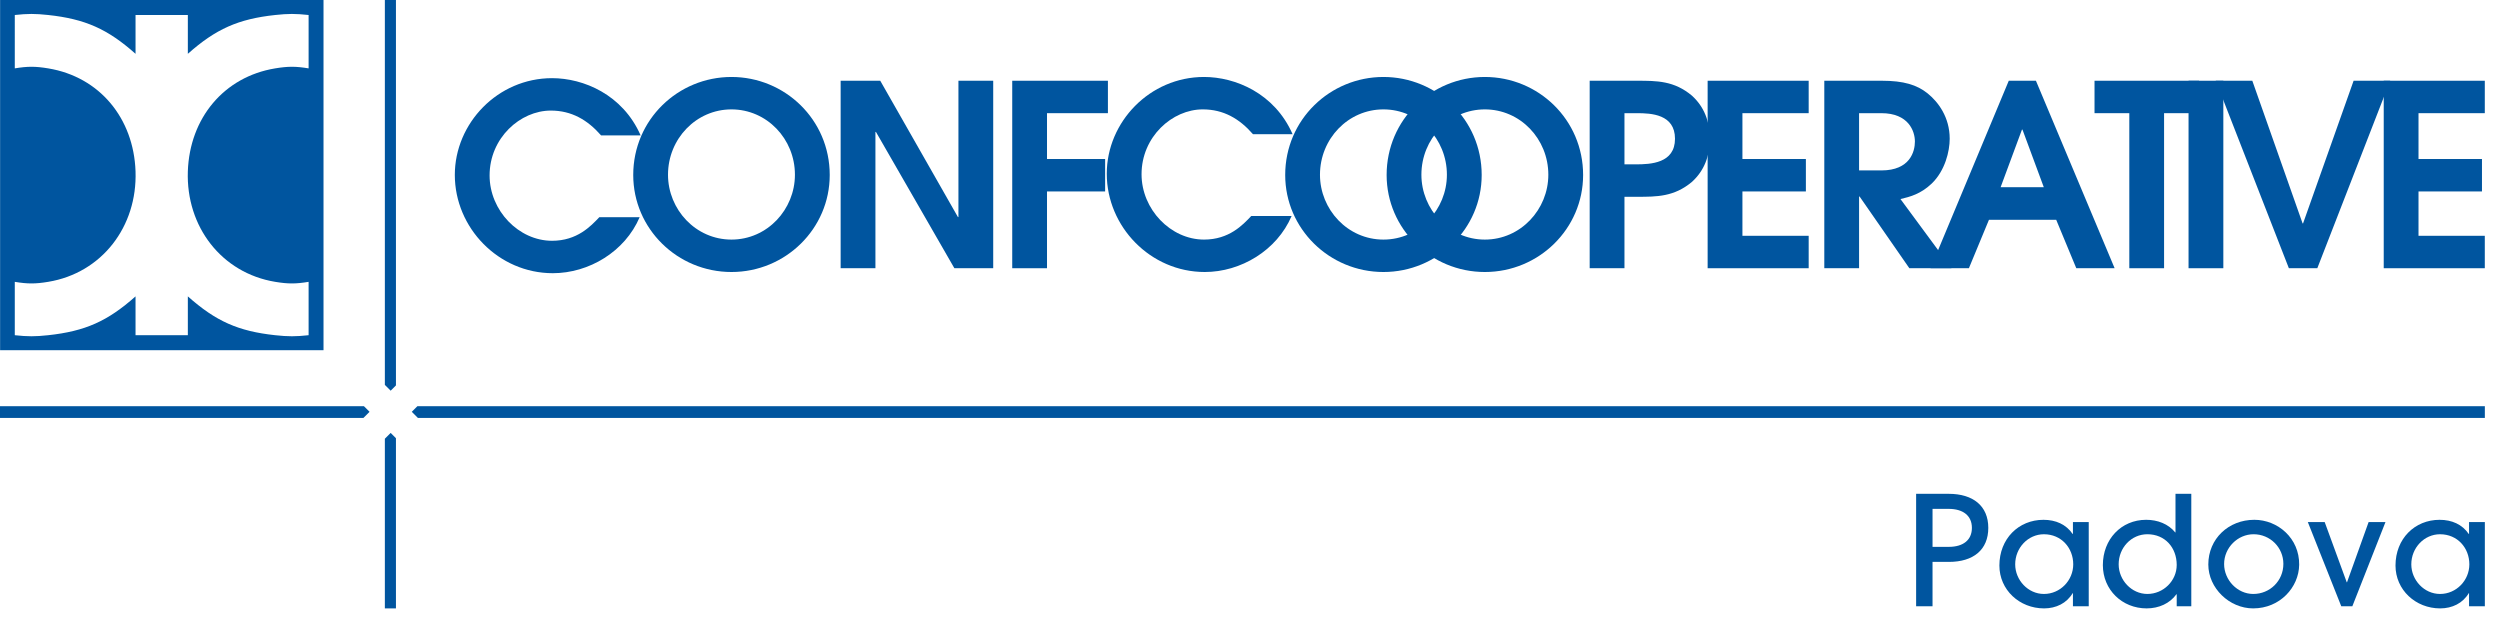
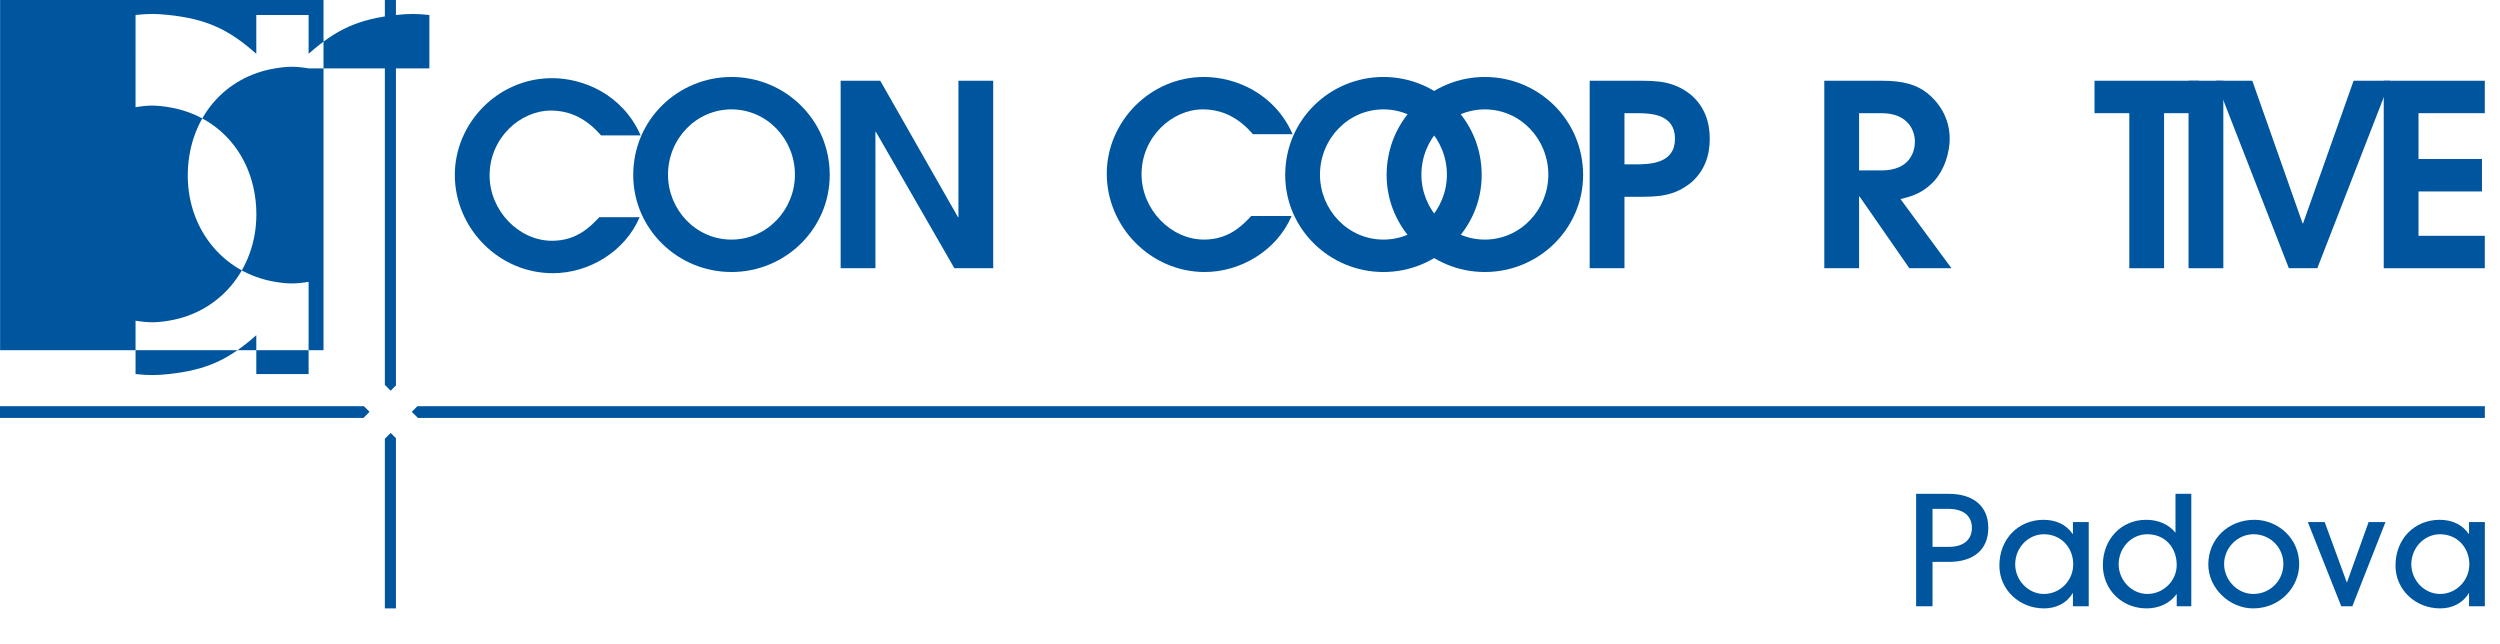
<svg xmlns="http://www.w3.org/2000/svg" id="Livello_1" version="1.1" viewBox="0 0 330 85">
  <defs>
    <style>
      .st0, .st1 {
        fill: #00559f;
      }

      .st1 {
        fill-rule: evenodd;
      }
    </style>
  </defs>
  <g>
    <g>
      <polygon class="st0" points="51.568 51.572 52.265 50.874 52.265 0 50.801 0 50.801 50.805 51.568 51.572" />
      <polygon class="st0" points="48.781 54.359 48.037 53.616 0 53.616 0 55.171 47.968 55.171 48.781 54.359" />
      <polygon class="st0" points="55.098 53.616 54.355 54.359 55.167 55.171 328 55.171 328 53.616 55.098 53.616" />
      <polygon class="st0" points="51.568 57.146 50.801 57.913 50.801 80.308 52.265 80.308 52.265 57.844 51.568 57.146" />
    </g>
    <g>
-       <path class="st1" d="M.013,0v46.222h42.691V0H.013M40.736,9.025c-1.699-.281-2.711-.281-4.409,0-6.795,1.123-11.291,6.592-11.532,13.59-.251,7.293,4.447,13.418,11.532,14.588,1.698.281,2.71.281,4.409,0v7.045c-1.71.185-2.699.185-4.409,0-4.881-.528-7.835-1.84-11.532-5.126v5.126h-6.904v-5.126c-3.696,3.285-6.651,4.598-11.531,5.126-1.709.185-2.698.185-4.408,0v-7.045c1.696.281,2.711.281,4.408,0,7.085-1.17,11.782-7.294,11.531-14.588-.241-6.998-4.737-12.468-11.531-13.59-1.696-.281-2.712-.281-4.408,0V1.98c1.71-.185,2.699-.185,4.408,0,4.88.527,7.836,1.841,11.531,5.123V1.98h6.904v5.123c3.697-3.282,6.651-4.596,11.532-5.123,1.709-.185,2.698-.185,4.409,0v7.045Z" />
+       <path class="st1" d="M.013,0v46.222h42.691V0H.013M40.736,9.025c-1.699-.281-2.711-.281-4.409,0-6.795,1.123-11.291,6.592-11.532,13.59-.251,7.293,4.447,13.418,11.532,14.588,1.698.281,2.71.281,4.409,0v7.045v5.126h-6.904v-5.126c-3.696,3.285-6.651,4.598-11.531,5.126-1.709.185-2.698.185-4.408,0v-7.045c1.696.281,2.711.281,4.408,0,7.085-1.17,11.782-7.294,11.531-14.588-.241-6.998-4.737-12.468-11.531-13.59-1.696-.281-2.712-.281-4.408,0V1.98c1.71-.185,2.699-.185,4.408,0,4.88.527,7.836,1.841,11.531,5.123V1.98h6.904v5.123c3.697-3.282,6.651-4.596,11.532-5.123,1.709-.185,2.698-.185,4.409,0v7.045Z" />
      <g>
        <path class="st0" d="M79.105,28.674c-1.109,1.173-2.918,3.109-6.234,3.109-4.39,0-8.245-3.977-8.245-8.625,0-4.953,4.056-8.562,8.079-8.562,2.747,0,4.855,1.236,6.636,3.276h5.223c-2.378-5.419-7.573-7.555-11.692-7.555-7.17,0-12.836,5.952-12.836,12.772,0,6.987,5.764,12.973,12.934,12.973,4.764,0,9.521-2.843,11.462-7.389h-5.326Z" />
        <polygon class="st0" points="110.965 35.406 115.556 35.406 115.556 17.416 115.625 17.416 125.978 35.406 131.104 35.406 131.104 10.658 126.513 10.658 126.513 28.649 126.445 28.649 116.193 10.658 110.965 10.658 110.965 35.406" />
-         <polygon class="st0" points="133.615 35.406 138.205 35.406 138.205 25.271 145.877 25.271 145.877 20.989 138.205 20.989 138.205 14.939 146.244 14.939 146.244 10.658 133.615 10.658 133.615 35.406" />
        <path class="st0" d="M165.159,28.516c-1.103,1.173-2.913,3.109-6.228,3.109-4.39,0-8.246-3.977-8.246-8.625,0-4.953,4.057-8.562,8.079-8.562,2.747,0,4.855,1.236,6.63,3.276h5.229c-2.378-5.419-7.573-7.555-11.692-7.555-7.171,0-12.837,5.952-12.837,12.772,0,6.987,5.764,12.973,12.935,12.973,4.757,0,9.52-2.843,11.462-7.389h-5.333Z" />
-         <polygon class="st0" points="225.408 35.406 238.745 35.406 238.745 31.125 230 31.125 230 25.271 238.376 25.271 238.376 20.989 230 20.989 230 14.939 238.745 14.939 238.745 10.658 225.408 10.658 225.408 35.406" />
        <polygon class="st0" points="281.069 35.406 285.658 35.406 285.658 14.939 290.279 14.939 290.279 10.658 276.477 10.658 276.477 14.939 281.069 14.939 281.069 35.406" />
        <rect class="st0" x="288.888" y="10.658" width="4.592" height="24.748" />
        <polygon class="st0" points="302.131 35.406 305.885 35.406 315.503 10.658 310.676 10.658 304.004 29.488 303.942 29.488 297.305 10.658 292.48 10.658 302.131 35.406" />
        <polygon class="st0" points="314.652 35.406 327.993 35.406 327.993 31.125 319.243 31.125 319.243 25.271 327.62 25.271 327.62 20.989 319.243 20.989 319.243 14.939 327.993 14.939 327.993 10.658 314.652 10.658 314.652 35.406" />
        <path class="st0" d="M88.177,23.064c0-4.746,3.724-8.625,8.377-8.625s8.377,3.879,8.377,8.625c0,4.585-3.647,8.562-8.377,8.562s-8.377-3.977-8.377-8.562M83.587,23.099c0,7.09,5.832,12.806,12.968,12.806s12.969-5.716,12.969-12.806c0-7.321-5.93-12.939-12.969-12.939s-12.968,5.619-12.968,12.939Z" />
        <path class="st0" d="M174.237,23.064c0-4.746,3.723-8.625,8.377-8.625s8.377,3.879,8.377,8.625c0,4.585-3.649,8.562-8.377,8.562s-8.377-3.977-8.377-8.562M169.647,23.099c0,7.09,5.832,12.806,12.968,12.806s12.968-5.716,12.968-12.806c0-7.321-5.93-12.939-12.968-12.939s-12.968,5.619-12.968,12.939Z" />
        <path class="st0" d="M187.625,23.064c0-4.746,3.717-8.625,8.376-8.625s8.379,3.879,8.379,8.625c0,4.585-3.655,8.562-8.379,8.562s-8.376-3.977-8.376-8.562M183.035,23.099c0,7.09,5.832,12.806,12.966,12.806s12.97-5.716,12.97-12.806c0-7.321-5.93-12.939-12.97-12.939s-12.966,5.619-12.966,12.939Z" />
        <path class="st0" d="M214.429,14.939h1.643c1.877,0,5.028.131,5.028,3.378s-3.218,3.378-5.194,3.378h-1.477v-6.757M209.837,35.406h4.592v-9.429h1.643c2.648,0,4.923,0,7.274-1.977,1.608-1.47,2.343-3.378,2.343-5.682s-.735-4.211-2.343-5.682c-2.351-1.977-4.625-1.977-7.274-1.977h-6.235v24.748Z" />
        <path class="st0" d="M245.398,14.939h2.946c3.587,0,4.424,2.373,4.424,3.746,0,1.305-.636,3.811-4.424,3.811h-2.946v-7.556M240.808,35.406h4.59v-9.464h.068l6.568,9.464h5.561l-6.733-9.13c1.233-.299,2.641-.638,4.119-2.041,1.775-1.706,2.379-4.28,2.379-5.918,0-2.845-1.507-4.849-2.913-5.987-1.409-1.137-3.185-1.672-6.034-1.672h-7.606v24.748Z" />
-         <path class="st0" d="M266.898,17.11h.069l2.812,7.597h-5.696l2.815-7.597M254.832,35.406h5.062l2.647-6.39h8.879l2.65,6.39h5.061l-10.389-24.748h-3.584l-10.326,24.748Z" />
      </g>
    </g>
  </g>
  <g>
    <path class="st0" d="M252.928,80.027v-14.843h4.312c3.189,0,5.215,1.585,5.215,4.493s-1.986,4.493-5.195,4.493h-2.166v5.857h-2.166ZM257.241,72.185c1.906,0,3.049-.902,3.049-2.507,0-1.625-1.183-2.507-3.069-2.507h-2.126v5.014h2.146Z" />
    <path class="st0" d="M273.627,80.027v-1.725h-.04c-.782,1.324-2.186,2.006-3.771,2.006-3.249,0-5.897-2.447-5.897-5.656,0-3.55,2.547-6.037,5.816-6.037,1.625,0,2.988.602,3.851,1.865h.04v-1.564h2.086v11.112h-2.086ZM273.667,74.492c0-2.166-1.564-3.971-3.871-3.971-2.086,0-3.791,1.785-3.791,3.971,0,2.086,1.705,3.911,3.791,3.911,2.166,0,3.871-1.805,3.871-3.911Z" />
    <path class="st0" d="M287.326,80.027v-1.585h-.04c-.862,1.203-2.306,1.866-3.931,1.866-3.23,0-5.777-2.447-5.777-5.717,0-3.39,2.407-5.977,5.716-5.977,1.504,0,2.928.541,3.831,1.664h.04v-5.094h2.086v14.843h-1.926ZM283.455,70.52c-2.126,0-3.791,1.785-3.791,3.971,0,2.086,1.705,3.911,3.791,3.911,2.106,0,3.871-1.725,3.871-3.831,0-2.266-1.524-4.051-3.871-4.051Z" />
    <path class="st0" d="M297.414,80.308c-3.129,0-5.917-2.668-5.917-5.797,0-3.39,2.668-5.897,6.077-5.897,3.069,0,5.957,2.407,5.917,5.937-.04,2.969-2.527,5.757-6.078,5.757ZM297.474,70.52c-2.086,0-3.891,1.765-3.891,3.931,0,2.106,1.745,3.952,3.851,3.952,2.186,0,3.971-1.725,3.971-3.972,0-2.166-1.745-3.911-3.931-3.911Z" />
    <path class="st0" d="M309.047,80.027l-4.413-11.112h2.226l2.908,7.942h.04l2.848-7.942h2.226l-4.373,11.112h-1.464Z" />
    <path class="st0" d="M325.914,80.027v-1.725h-.04c-.782,1.324-2.186,2.006-3.771,2.006-3.249,0-5.897-2.447-5.897-5.656,0-3.55,2.547-6.037,5.816-6.037,1.625,0,2.988.602,3.851,1.865h.04v-1.564h2.086v11.112h-2.086ZM325.954,74.492c0-2.166-1.564-3.971-3.871-3.971-2.086,0-3.791,1.785-3.791,3.971,0,2.086,1.705,3.911,3.791,3.911,2.166,0,3.871-1.805,3.871-3.911Z" />
  </g>
</svg>